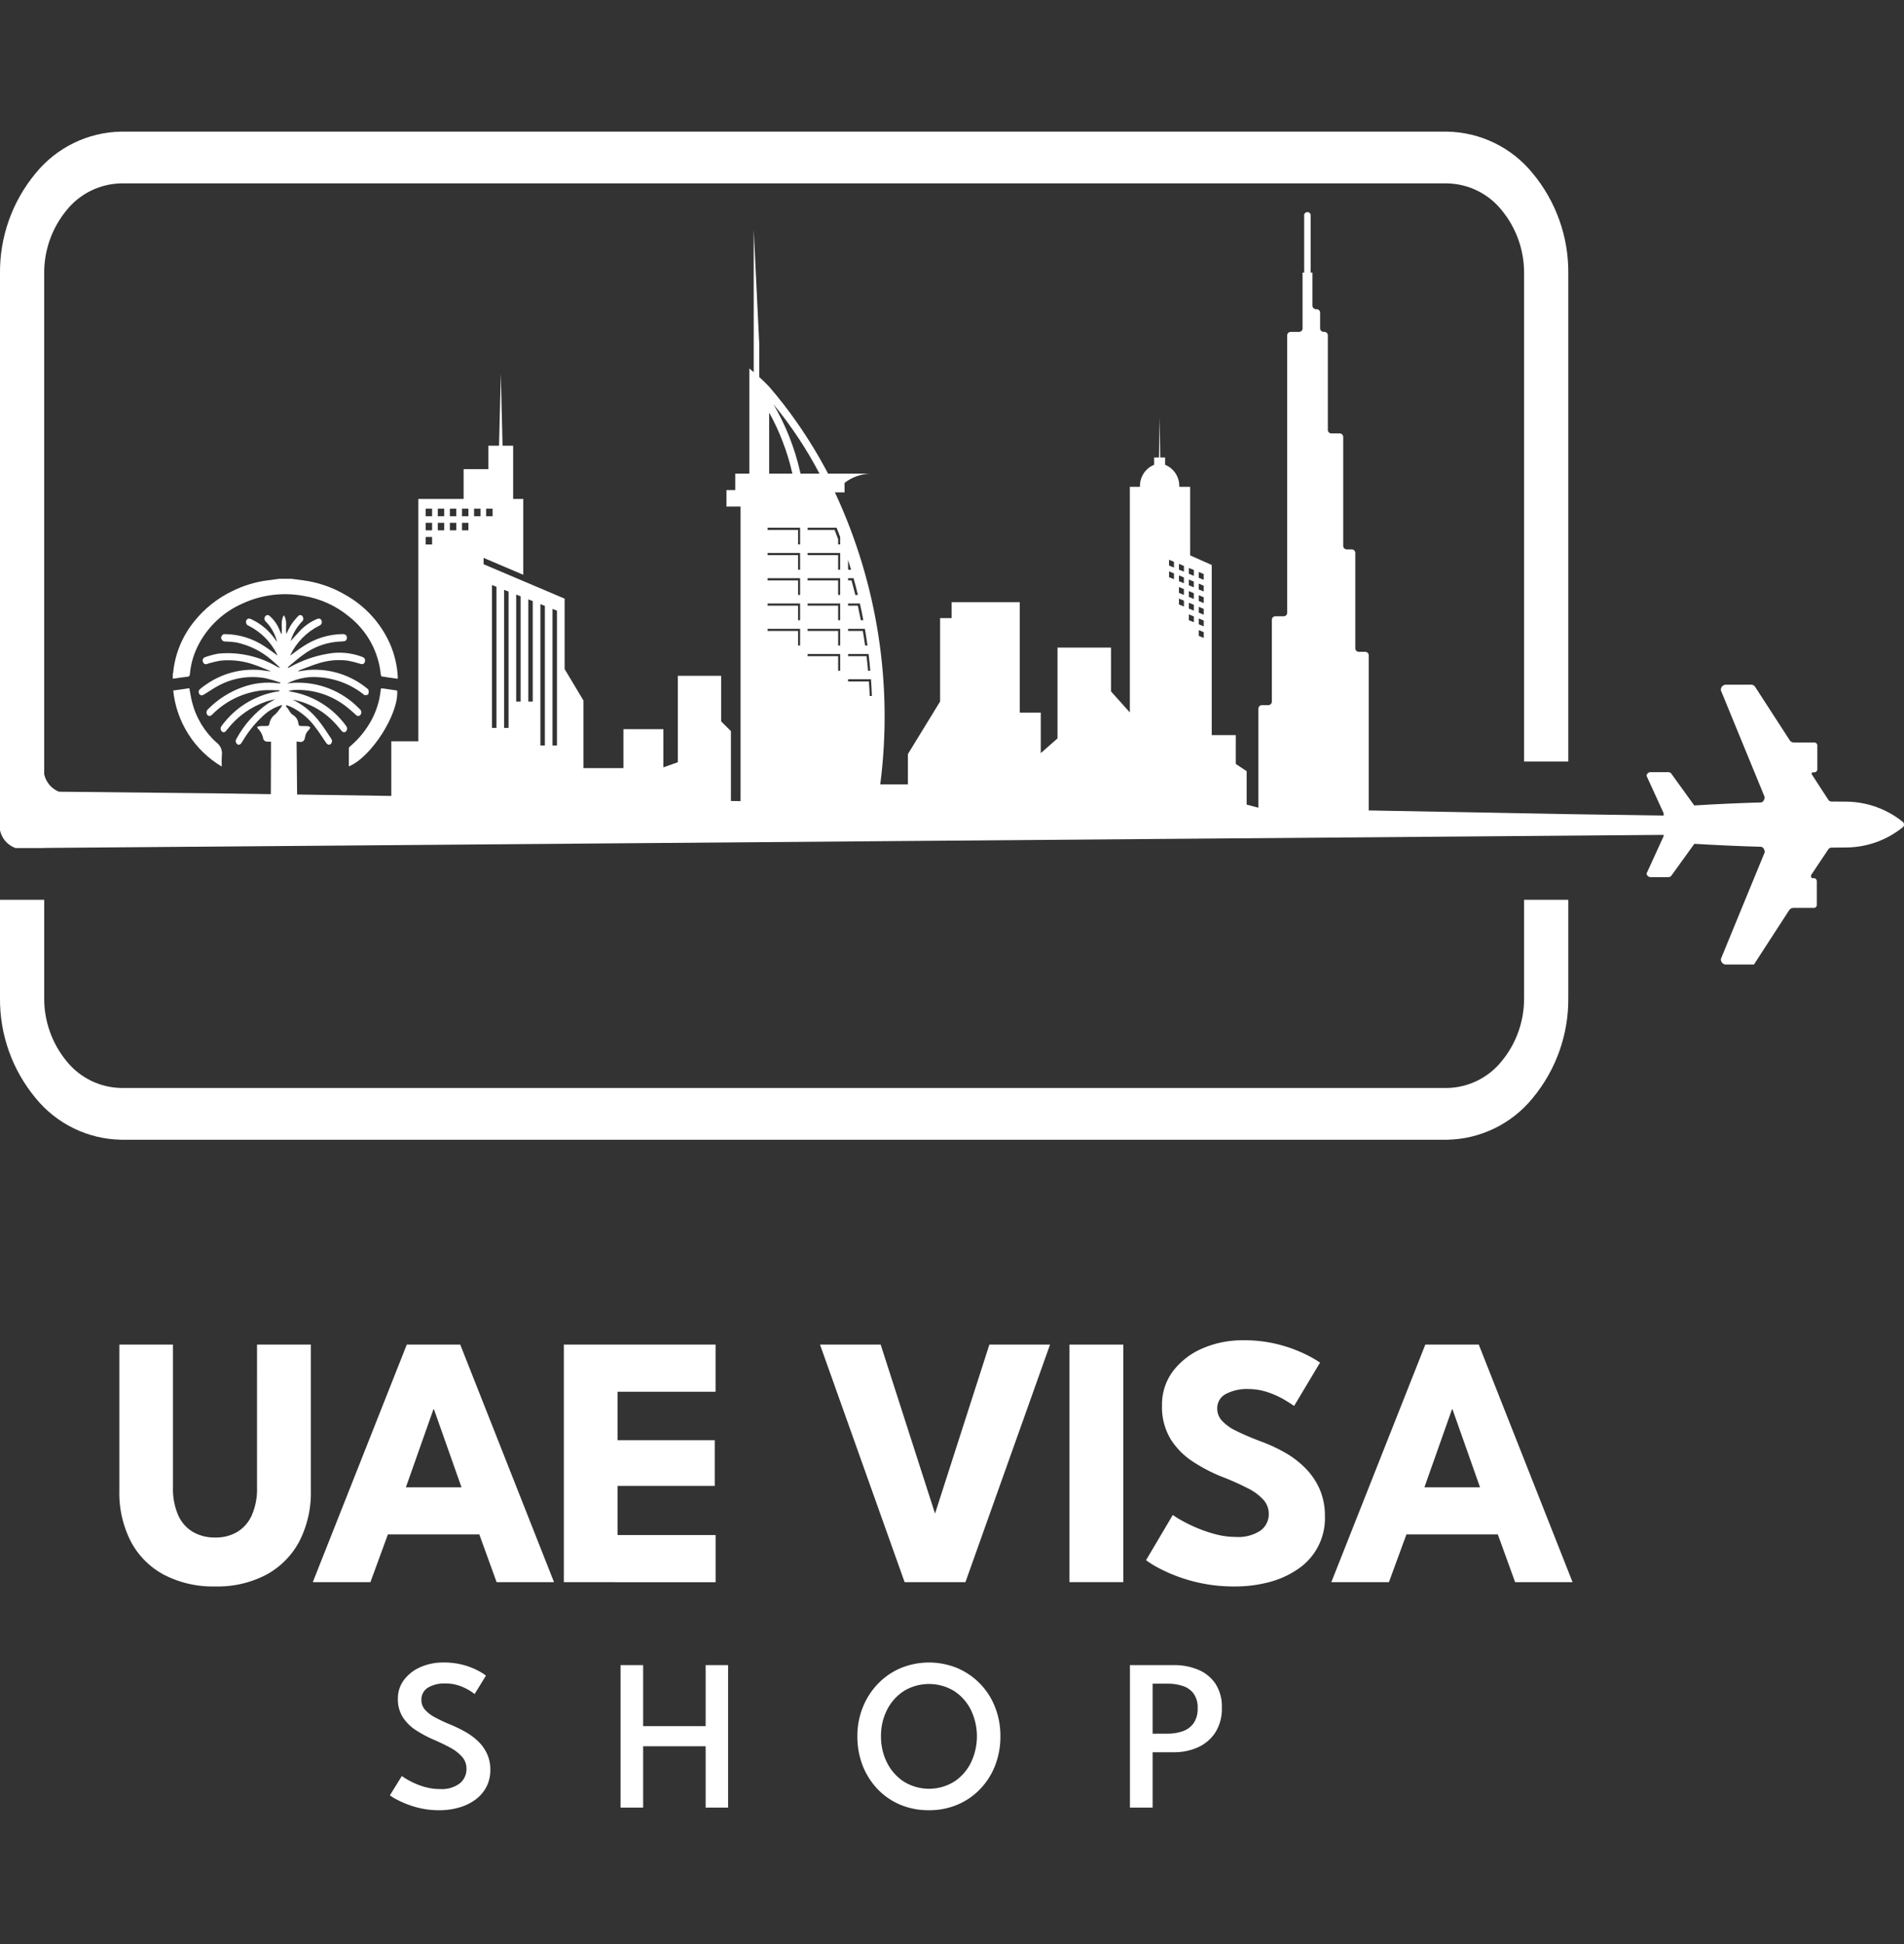
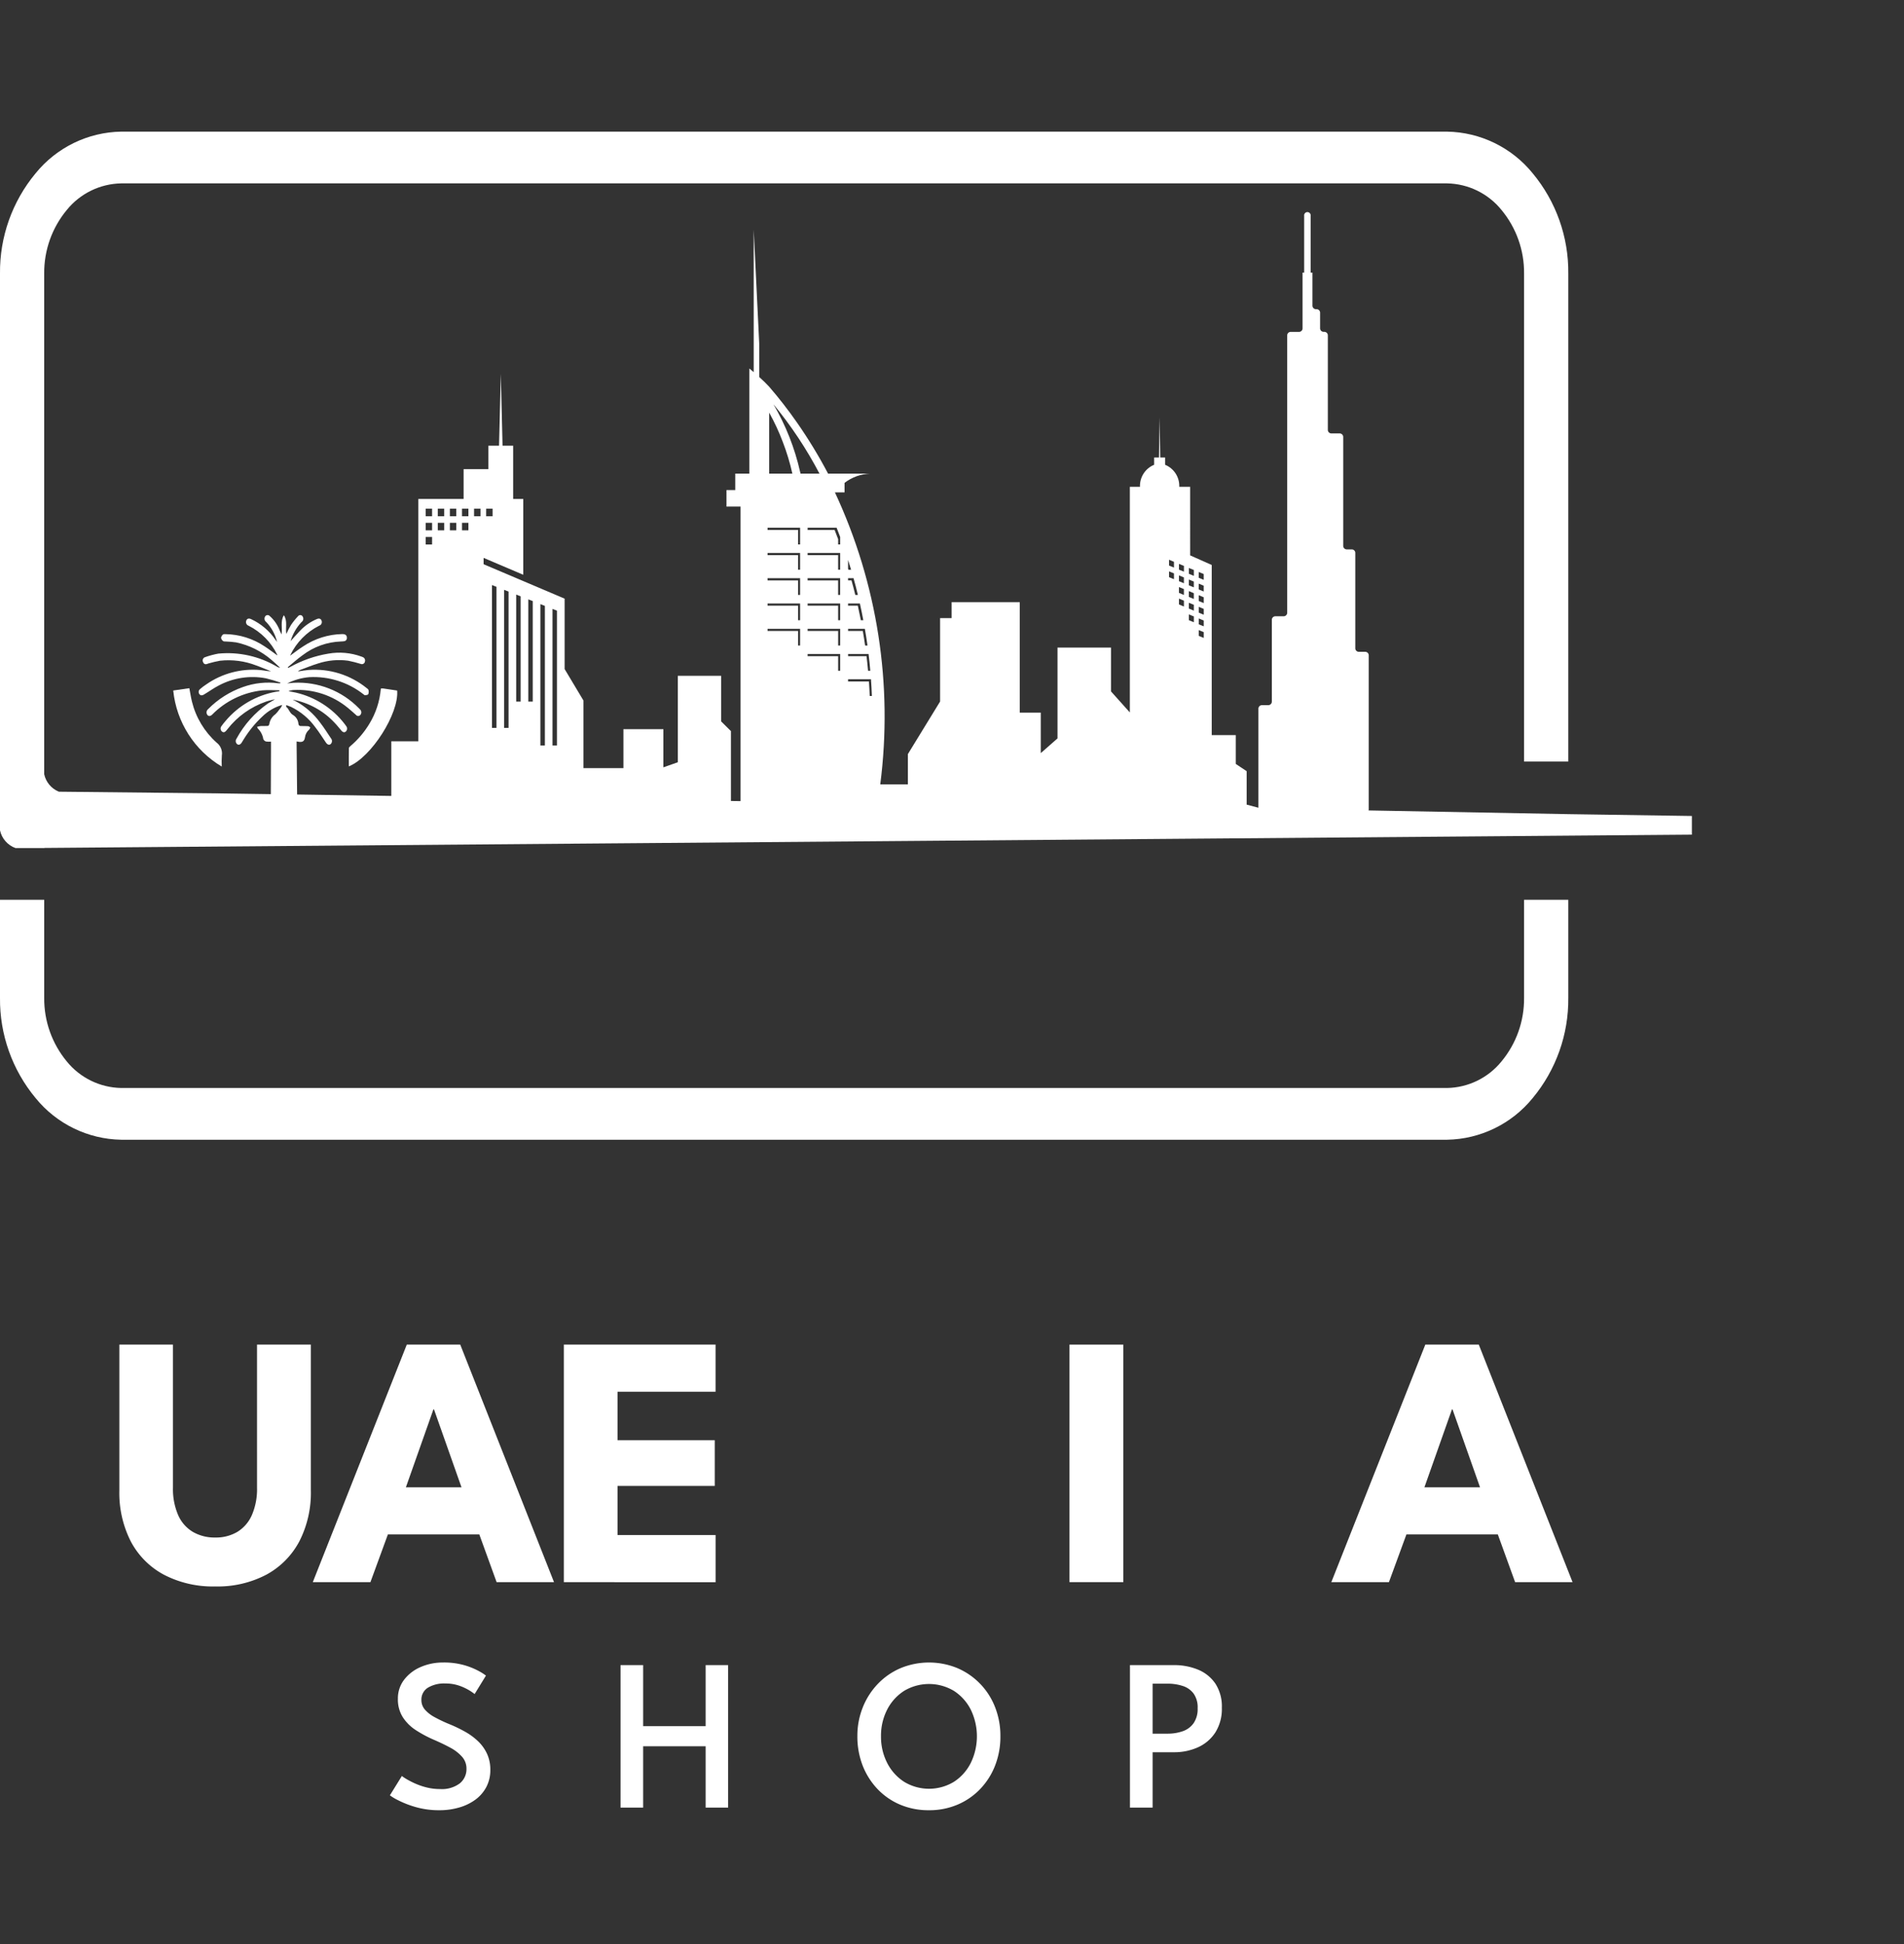
<svg xmlns="http://www.w3.org/2000/svg" width="188" height="192" viewBox="0 0 188 192">
  <rect x="0" y="0" width="188" height="192" fill="#333333" stroke="none" />
  <defs>
    <clipPath id="clip-path">
      <rect id="Rectangle_9475" data-name="Rectangle 9475" width="188" height="165.773" fill="#fff" />
    </clipPath>
    <clipPath id="clip-path-2">
      <path id="Path_11419" data-name="Path 11419" d="M83.739,54.081H86c.037.553.069,1.1.089,1.654h-.213c-.016-.479-.047-.959-.079-1.438h-2.06Zm-3.994-2.493h3.214V53.24h-.2V51.8H79.744Zm3.994,0h2.024q.1.826.169,1.652h-.221q-.064-.719-.15-1.436h-1.82Zm34.629-1.79v-.571l.488.2V50Zm-42.579-.7H79v1.65h-.2V49.309H75.788Zm3.956,0h3.214v1.65h-.2V49.309H79.744Zm3.994,0h1.656c.1.551.179,1.1.26,1.65h-.236q-.1-.716-.226-1.436H83.739Zm34.629-.441v-.577l.488.2v.573Zm-.979-.408v-.571l.492.2v.573ZM54.553,47.135l.443.171V60.619h-.443Zm63.815.368v-.573l.488.205v.573ZM53.358,56.29V46.661l.443.175V60.619h-.443ZM75.788,46.6H79v1.652h-.2V46.816H75.788Zm3.956,0h3.214v1.652h-.2V46.816H79.744Zm3.994,0h1.168q.183.826.337,1.652H85q-.14-.719-.3-1.436h-.965Zm33.65.5v-.573l.492.2v.579Zm-65.225-.908.441.169V56.29h-.441Zm64.248.5v-.573l.49.2V46.9Zm1.957-.337v-.571l.488.2v.573Zm-67.4-.638.439.177V56.29h-.439Zm66.418.232v-.573l.492.205v.573Zm-67.613-.7.441.171V58.884h-.441Zm66.635.3v-.573l.49.2v.579Zm-67.83-.772.441.175V58.884h-.441Zm69.787.435V44.64l.488.2v.577Zm-.979-.408v-.571l.492.2v.571Zm-41.6-.7H79v1.65h-.2V44.321H75.788Zm3.956,0h3.214v1.65h-.2V44.321H79.744Zm3.994,0h.542c.154.545.3,1.1.429,1.65h-.256c-.116-.477-.24-.957-.376-1.436h-.339Zm32.673.291v-.573l.49.205V44.6Zm1.957-.335V43.49l.488.2v.573ZM115.43,44v-.573l.488.2V44.2Zm1.959-.335v-.573l.492.2v.577Zm-.977-.408v-.571l.49.2v.571Zm-32.673-.093v-.863c.106.319.2.642.3.969h-.268Zm31.691-.313v-.573l.488.205v.571ZM75.788,41.612H79v1.652h-.2V41.826H75.788Zm3.956,0h3.214v1.652h-.2V41.826H79.744ZM42.031,40.032h.634v.742h-.634Zm33.758-.914H79v1.652h-.2V39.333H75.788Zm3.956,0h2.863c.122.3.24.612.351.914v.738h-.2v-.522c-.114-.3-.23-.612-.351-.914H79.744Zm-37.713-.484h.634v.742h-.634Zm1.195,0h.634v.742h-.634Zm1.195,0h.634v.742H44.42Zm1.195,0h.634v.742h-.634ZM42.031,37.24h.634v.74h-.634Zm1.195,0h.634v.74h-.634Zm1.195,0h.634v.74H44.42Zm1.195,0h.634v.74h-.634Zm1.193,0h.634v.74h-.634Zm1.195,0h.634v.74H48Zm27.943-9.492a21.619,21.619,0,0,1,1.343,2.891,21.851,21.851,0,0,1,.947,3.133h-2.29ZM79,33.585a23.392,23.392,0,0,0-2.627-6.656,39.817,39.817,0,0,1,4.541,6.843H79.047ZM11.969,0A11.126,11.126,0,0,0,3.515,4.116,15.242,15.242,0,0,0,0,14.015V69a2.393,2.393,0,0,0,1.53,1.753H4.364v-.012l7.706-.063,138.415-1.115,5.029-.041,11.542-.093V67.584l-12.2-.181-19.732-.366c0-.026.024-.043.024-.073V51.749a.349.349,0,0,0-.319-.376h-.687a.352.352,0,0,1-.321-.376V41.633a.35.35,0,0,0-.321-.376h-.551a.35.35,0,0,1-.321-.376V30.18a.352.352,0,0,0-.321-.376h-.876a.35.35,0,0,1-.321-.376V20.147a.351.351,0,0,0-.319-.376h-.126a.349.349,0,0,1-.319-.376V17.908a.35.35,0,0,0-.321-.374h-.114a.352.352,0,0,1-.321-.376V13.92h-.177v-5.6a.324.324,0,1,0-.64,0v5.6h-.158V19.4a.351.351,0,0,1-.321.376h-.878a.349.349,0,0,0-.319.376V47.486a.352.352,0,0,1-.321.376H125.9a.35.35,0,0,0-.319.376v8.027a.352.352,0,0,1-.323.374h-.683a.352.352,0,0,0-.321.378v9.754l-1.16-.307V63.157l-1.075-.713V59.6h-2.373V42.795l-2.133-.947V35.076H116.44a2.254,2.254,0,0,0-1.4-2.176v-.719h-.479l-.061-3.97-.061,3.97h-.479V32.9a2.256,2.256,0,0,0-1.4,2.176h-1V57.358L109.7,55.282V50.954h-5.281v8.97l-1.654,1.453v-4h-2.074V46.466H93.962v1.577H92.825V56.28l-3.18,5.191v2.995H86.916a52.357,52.357,0,0,0-4.478-28.843h.953v-.937a4.434,4.434,0,0,1,2.548-.914H81.762a47.2,47.2,0,0,0-3.068-5.043,43.547,43.547,0,0,0-2.749-3.541c-.3-.323-.63-.644-.979-.957V20.939L74.421,9.7V23.751c-.14-.122-.286-.242-.433-.358V33.772H72.6V35.4h-.87v1.629h1.392V66.117l-.951-.012V59.2l-.967-.959v-4.5H66.926v8.539l-1.424.5V59.01H61.558v3.848H57.612V56.186l-1.861-3.111V46.121l-8-3.4v-.626l3.917,1.668V36.277h-1V31.015H49.621l-.171-7.093-.175,7.093H48.224v2.316H45.777v2.946h-4.47V60.211H38.636v5.394l-9.3-.14c0-.018,0-.041,0-.061-.012-1.636-.033-3.269-.049-4.9,0-.087,0-.177,0-.28.106.018.185.037.264.043.335.033.5-.075.561-.435a1.211,1.211,0,0,1,.408-.774c.059-.045.081-.148.122-.226-.073-.039-.146-.11-.221-.114-.238-.018-.477-.014-.717-.016-.128,0-.215-.049-.238-.223a1.122,1.122,0,0,0-.538-.872c-.325-.177-.394-.6-.666-.8-.018-.016,0-.091,0-.173.167.063.327.11.477.177a6.459,6.459,0,0,1,2.406,2.026c.372.473.695,1,1.038,1.5.156.228.358.278.5.112a.409.409,0,0,0,0-.528c-.354-.524-.689-1.067-1.073-1.558a7.4,7.4,0,0,0-2.432-2.125c-.049-.022-.1-.045-.142-.069s-.089-.049-.132-.073a7.573,7.573,0,0,1,4.133,2.282c.24.244.451.524.679.784.161.185.325.2.457.057a.4.4,0,0,0,0-.524c-.043-.067-.091-.13-.14-.193a8.5,8.5,0,0,0-4.817-3.1c-.242-.053-.49-.1-.733-.144a1.309,1.309,0,0,1,.378-.1c.043-.006.085-.012.128-.014a7.773,7.773,0,0,1,5.331,1.741c.289.226.557.484.835.725a.272.272,0,0,0,.431-.012.39.39,0,0,0-.02-.52,1.251,1.251,0,0,0-.114-.118,8.4,8.4,0,0,0-6.459-2.53c-.2.012-.4.041-.638.065a5.97,5.97,0,0,1,2.188-.62,7.981,7.981,0,0,1,5.346,1.692c.051.037.106.1.152.091.112-.012.268-.018.321-.1a.646.646,0,0,0,.022-.41c-.016-.079-.114-.144-.187-.2a8.155,8.155,0,0,0-5.711-1.786c-.36.03-.713.1-1.071.148a.656.656,0,0,1,.221-.146c.583-.215,1.164-.455,1.755-.636a6.654,6.654,0,0,1,2.985-.278,12.427,12.427,0,0,1,1.245.317.3.3,0,0,0,.412-.234.359.359,0,0,0-.228-.445c-.041-.018-.083-.03-.122-.047a6.306,6.306,0,0,0-3.259-.289,11.717,11.717,0,0,0-3.763,1.31c-.065.037-.134.067-.2.1-.014-.024-.026-.051-.039-.075.479-.392.941-.811,1.438-1.166a6.621,6.621,0,0,1,3.824-1.371,1.739,1.739,0,0,0,.323-.03.3.3,0,0,0,.242-.335.312.312,0,0,0-.238-.341.839.839,0,0,0-.213-.024,7.184,7.184,0,0,0-3.87,1.219c-.433.276-.843.6-1.262.9a.136.136,0,0,1,0-.041,6.332,6.332,0,0,1,2.84-2.9.382.382,0,0,0,.248-.5c-.073-.2-.238-.256-.461-.163a4.891,4.891,0,0,0-1.636,1.124c-.333.345-.65.713-.967,1.059a4.777,4.777,0,0,1,1.075-1.879.4.4,0,0,0,.128-.538.269.269,0,0,0-.455-.053,6.437,6.437,0,0,0-.707.876,8.908,8.908,0,0,0-.461.89c-.1-.62.14-1.284-.24-1.855-.37.583-.122,1.256-.234,1.9-.075-.169-.126-.3-.189-.423a3.6,3.6,0,0,0-.977-1.4.284.284,0,0,0-.459.059.4.4,0,0,0,.112.528A4.343,4.343,0,0,1,27.358,50.4c-.049-.069-.1-.136-.148-.2a5.92,5.92,0,0,0-2.43-2.062c-.226-.1-.394-.041-.463.154a.382.382,0,0,0,.236.506,6.3,6.3,0,0,1,2.818,2.857.175.175,0,0,1,.012.071c-.427-.3-.837-.624-1.268-.9a7.136,7.136,0,0,0-3.85-1.2c-.085,0-.193-.012-.25.041a.526.526,0,0,0-.189.323.5.5,0,0,0,.2.317c.075.059.2.039.295.047a9.493,9.493,0,0,1,.994.087,7.788,7.788,0,0,1,3.5,1.737c.291.238.563.51.843.766a.666.666,0,0,1-.3-.1,9.59,9.59,0,0,0-5.8-1.294,8.634,8.634,0,0,0-1.325.356.342.342,0,0,0-.2.441c.067.2.2.286.38.234.063-.016.124-.049.187-.065a11.361,11.361,0,0,1,1.122-.264,7.586,7.586,0,0,1,3.592.473c.488.171.965.384,1.447.575-.362-.016-.709-.091-1.059-.128a8.066,8.066,0,0,0-5.344,1.424,4.957,4.957,0,0,0-.6.453.358.358,0,0,0,.075.616.484.484,0,0,0,.335-.093c.484-.286.945-.626,1.438-.876a7.089,7.089,0,0,1,4.641-.709,14.988,14.988,0,0,1,1.445.425l-.014.069a1.561,1.561,0,0,1-.2,0,7.383,7.383,0,0,0-3.491.37,9.037,9.037,0,0,0-3.442,2.184.419.419,0,0,0-.081.555c.116.163.3.161.479-.01a8.166,8.166,0,0,1,4.962-2.4c.557-.053,1.117-.008,1.678-.008,0,.035,0,.067,0,.1-.116.016-.234.026-.349.047a8.483,8.483,0,0,0-4.962,2.879,5.741,5.741,0,0,0-.4.506.386.386,0,0,0,.02.518c.148.144.293.11.427-.039.051-.059.1-.124.15-.183a8.232,8.232,0,0,1,3.8-2.71c.289-.1.585-.158.88-.236-.23.165-.471.278-.7.425a10.153,10.153,0,0,0-3.1,3.478.4.4,0,0,0,.051.52c.144.126.319.081.451-.118.081-.12.15-.248.23-.372A10.858,10.858,0,0,1,25.9,57.767a4.6,4.6,0,0,1,1.965-1.15c-.055.114-.079.183-.116.24-.057.085-.124.163-.187.24a2.986,2.986,0,0,1-.368.437,1.47,1.47,0,0,0-.6.949c-.022.161-.1.215-.221.215-.063,0-.124,0-.187,0-.154,0-.309,0-.465.006a2.511,2.511,0,0,0-.341.079.715.715,0,0,0,.073.156A1.9,1.9,0,0,1,26,59.992a.418.418,0,0,0,.268.238,1.953,1.953,0,0,0,.488.01c0,.327,0,.656,0,.983-.006,1.4-.014,2.8-.016,4.206l-5.25-.077.01-.051-.024.051L5.813,65.187a2.41,2.41,0,0,1-1.449-1.725V14.015A9.7,9.7,0,0,1,6.6,7.729a7.08,7.08,0,0,1,5.37-2.619H142.883a7.073,7.073,0,0,1,5.368,2.619,9.686,9.686,0,0,1,2.235,6.286V62.208h4.366V14.015a15.252,15.252,0,0,0-3.515-9.9A11.129,11.129,0,0,0,142.883,0Z" fill="#fff" />
    </clipPath>
    <clipPath id="clip-path-3">
      <path id="Path_11420" data-name="Path 11420" d="M150.486,37.338v9.681a9.687,9.687,0,0,1-2.235,6.288,7.078,7.078,0,0,1-5.368,2.617H11.969A7.085,7.085,0,0,1,6.6,53.308a9.7,9.7,0,0,1-2.235-6.288V37.338H0v9.681a15.243,15.243,0,0,0,3.515,9.9,11.131,11.131,0,0,0,8.454,4.114H142.883a11.134,11.134,0,0,0,8.454-4.114,15.254,15.254,0,0,0,3.515-9.9V37.338Z" transform="translate(0 -37.338)" fill="#fff" />
    </clipPath>
    <clipPath id="clip-path-4">
      <path id="Path_11421" data-name="Path 11421" d="M18.9,21.737c-.38.051-.758.1-1.136.15a11.078,11.078,0,0,0-3.484,1.059,10.781,10.781,0,0,0-3.769,3A9.468,9.468,0,0,0,8.435,31a.866.866,0,0,1-.039.142V31.6c.494-.065.987-.142,1.483-.2.15-.016.193-.083.207-.246a7.7,7.7,0,0,1,.926-3.052,8.927,8.927,0,0,1,4.214-3.9,10.022,10.022,0,0,1,6.085-.78,9.416,9.416,0,0,1,4.5,2.048,8.307,8.307,0,0,1,3.127,5.74c.006.061.055.161.093.167.518.085,1.04.156,1.581.232,0-.1,0-.165,0-.23a9.41,9.41,0,0,0-.788-3.267,10.322,10.322,0,0,0-4.358-4.775,11.088,11.088,0,0,0-4.254-1.459c-.366-.045-.731-.1-1.1-.144Z" transform="translate(-8.396 -21.737)" fill="#fff" />
    </clipPath>
    <clipPath id="clip-path-5">
      <path id="Path_11422" data-name="Path 11422" d="M20.13,27.07a.381.381,0,0,0-.024.085A7.876,7.876,0,0,1,19,30.524a8.93,8.93,0,0,1-1.9,2.241c-.059.051-.142.132-.142.2-.012.6-.006,1.195-.006,1.8,2.223-.912,4.962-5.215,4.773-7.493-.459-.067-.924-.14-1.39-.207a.613.613,0,0,0-.063,0c-.045,0-.089,0-.142,0" transform="translate(-16.951 -27.066)" fill="#fff" />
    </clipPath>
    <clipPath id="clip-path-6">
      <path id="Path_11423" data-name="Path 11423" d="M8.419,27.285A9.9,9.9,0,0,0,13.21,34.79a9.332,9.332,0,0,1,.01-1.1,1.341,1.341,0,0,0-.526-1.272,7.984,7.984,0,0,1-2.426-4.039c-.108-.427-.169-.868-.258-1.329-.52.075-1.046.152-1.591.23" transform="translate(-8.419 -27.055)" fill="#fff" />
    </clipPath>
    <clipPath id="clip-path-7">
-       <path id="Path_11424" data-name="Path 11424" d="M96.256,42.978h.234l.234,0-.234,0Zm2,0H98.1v0h-.022l.022,0h.161Zm-2.694,0,.388,0-.388,0m-3.759-4.48h.016l.041,0H91.9l.1,0-.1,0-.116,0h-.059l-.006,0h-.073l0,0h-.008l-.122,0H91.5l-.047,0h-.018l-.059,0h0l.008,0h.069l0,0h.053l.006,0h.116l.01,0H91.7l.022,0h.059Zm1.152-.028-.461.012.461-.012m3.765-.043c-.154,0-.311,0-.467,0,.156,0,.313,0,.467,0m-8.9-11.542a.512.512,0,0,0-.467.547l1.093,2.666,3.062,7.459.161.392a.4.4,0,0,1,0,.069.515.515,0,0,1-.309.494q-3.316.094-6.63.3l-2.255-3.125,0-.006a.358.358,0,0,0-.289-.156h-1.8a.4.4,0,0,0-.37.354l1.69,3.7v.719H80.394a.415.415,0,0,0,0,.821H81.71v.715l-1.69,3.7a.4.4,0,0,0,.37.356h1.8a.36.36,0,0,0,.289-.158l0,0L84.738,42.6q3.313.2,6.63.295a.516.516,0,0,1,.309.492c0,.026,0,.047,0,.071l.223-.549-.223.549-.161.392L88.45,51.308l-1.093,2.666a.513.513,0,0,0,.467.549h2.542l.006,0h.043l.006,0h.008l.006,0h.008l.006,0,.006,0,.008,0,.006,0,.006,0,.008,0,0,0,.008,0H90.5l.006,0,.006,0,.008,0,0,0,.008,0,.006,0,.006,0,.006,0,.006,0,0,0,.008,0,.006,0,0,0,.006,0,.008,0,0,0,.006,0,.006-.006,0,0,.006,0,.006,0,0,0,.006,0,.006-.006.006,0,0,0,.006-.006.006,0,0,0,0-.006.006-.006,0-.006,0,0,.006-.006,0-.006.006,0,.008-.012.012-.018.014-.018,2.668-4.118.772-1.191a.513.513,0,0,1,.388-.187h2.05a.292.292,0,0,0,.266-.309v-2.32a.29.29,0,0,0-.266-.309h-.224a.21.21,0,0,1-.075-.163V45.69L97.995,43.1a.4.4,0,0,1,.264-.124c.51,0,1.016-.006,1.524-.014a8.984,8.984,0,0,0,5.593-2.044.392.392,0,0,0,.063-.219.4.4,0,0,0-.063-.219,8.984,8.984,0,0,0-5.593-2.044c-.508-.006-1.014-.01-1.524-.012A.408.408,0,0,1,98,38.3l.079.122h0L97.3,37.23l-.983-1.52v0l-.116-.179.116.177V35.7a.207.207,0,0,1,.075-.163h.224a.292.292,0,0,0,.266-.309V32.906a.291.291,0,0,0-.266-.311h-2.05a.52.52,0,0,1-.388-.187L90.74,27.1a.45.45,0,0,0-.374-.217Z" transform="translate(-80.02 -26.88)" fill="#fff" />
-     </clipPath>
+       </clipPath>
    <clipPath id="clip-uae-visa-logo">
      <rect width="188" height="192" />
    </clipPath>
  </defs>
  <g id="uae-visa-logo" clip-path="url(#clip-uae-visa-logo)">
    <g id="Group_25116" data-name="Group 25116" transform="translate(0 13)">
      <g id="Group_25116-2" data-name="Group 25116" transform="translate(0 0)">
        <g id="Group_25115" data-name="Group 25115" clip-path="url(#clip-path)">
          <path id="Path_11409" data-name="Path 11409" d="M19.394,58.959H24.71V73.372a10.513,10.513,0,0,1-1.138,5.02,8,8,0,0,1-3.253,3.287,10.315,10.315,0,0,1-5.047,1.164,10.462,10.462,0,0,1-5.083-1.164,7.909,7.909,0,0,1-3.261-3.287A10.559,10.559,0,0,1,5.8,73.372V58.959h5.295V73.088a6.443,6.443,0,0,0,.508,2.7,3.617,3.617,0,0,0,1.447,1.662,4.265,4.265,0,0,0,2.223.561,4.137,4.137,0,0,0,2.186-.561,3.668,3.668,0,0,0,1.43-1.662,6.444,6.444,0,0,0,.506-2.7Z" transform="translate(5.984 60.831)" fill="#fff" />
          <path id="Path_11410" data-name="Path 11410" d="M24.48,58.959h5.278l9.259,23.459H33.349l-1.707-4.71H22.613l-1.723,4.71H15.2Zm-.089,14.094h5.492l-2.718-7.7h-.055Z" transform="translate(15.686 60.831)" fill="#fff" />
          <path id="Path_11411" data-name="Path 11411" d="M27.4,58.959h14.98v4.657H32.7V68.4h9.6v4.515H32.7v4.85h9.683v4.657H27.4Z" transform="translate(28.275 60.831)" fill="#fff" />
-           <path id="Path_11412" data-name="Path 11412" d="M54.211,82.418H48.205L39.851,58.959h5.99l5.368,16.689,5.366-16.689h5.99Z" transform="translate(41.116 60.831)" fill="#fff" />
          <rect id="Rectangle_9474" data-name="Rectangle 9474" width="5.315" height="23.459" transform="translate(105.6 119.79)" fill="#fff" />
-           <path id="Path_11413" data-name="Path 11413" d="M65.219,58.749a13.57,13.57,0,0,1,3.82.482,13.95,13.95,0,0,1,2.629,1.012,10.046,10.046,0,0,1,1.211.711l-2.56,4.283q-.283-.213-.969-.622a8.561,8.561,0,0,0-1.615-.729,5.974,5.974,0,0,0-1.948-.321,4.407,4.407,0,0,0-2.213.49A1.576,1.576,0,0,0,62.73,65.5a1.756,1.756,0,0,0,.453,1.18,4.509,4.509,0,0,0,1.388,1c.62.313,1.412.654,2.371,1.022a16.33,16.33,0,0,1,2.471,1.136,9.22,9.22,0,0,1,2.034,1.556,6.86,6.86,0,0,1,1.4,2.07,6.567,6.567,0,0,1,.514,2.666,6.031,6.031,0,0,1-2.708,5.242,9.084,9.084,0,0,1-2.842,1.272,13.05,13.05,0,0,1-3.3.416A15.894,15.894,0,0,1,57.1,81.32a9.8,9.8,0,0,1-1.4-.853L58.341,76a9.182,9.182,0,0,0,.825.516,14.056,14.056,0,0,0,1.5.738,13.729,13.729,0,0,0,1.894.65,7.74,7.74,0,0,0,1.981.266A3.977,3.977,0,0,0,67,77.543a2,2,0,0,0,.817-1.66,2.054,2.054,0,0,0-.516-1.369,5.2,5.2,0,0,0-1.546-1.146,26.124,26.124,0,0,0-2.576-1.148,16.093,16.093,0,0,1-2.889-1.51,7.268,7.268,0,0,1-2.176-2.221,6.119,6.119,0,0,1-.837-3.306,5.471,5.471,0,0,1,1.111-3.421,7.2,7.2,0,0,1,2.934-2.231,9.8,9.8,0,0,1,3.9-.782" transform="translate(57.46 60.615)" fill="#fff" />
          <path id="Path_11414" data-name="Path 11414" d="M73.98,58.959h5.279l9.259,23.459H82.847l-1.707-4.71H72.113l-1.725,4.71H64.7Zm-.089,14.094h5.492l-2.718-7.7h-.053Z" transform="translate(66.755 60.831)" fill="#fff" />
          <path id="Path_11415" data-name="Path 11415" d="M24.2,74.411a7.342,7.342,0,0,1,2.15.282,7.133,7.133,0,0,1,1.445.6,5.221,5.221,0,0,1,.638.412l-1.119,1.823a4.741,4.741,0,0,0-.569-.39,5.267,5.267,0,0,0-1-.453,4.09,4.09,0,0,0-1.319-.2A3.1,3.1,0,0,0,22.7,76.9a1.371,1.371,0,0,0-.64,1.221,1.409,1.409,0,0,0,.341.937,3.394,3.394,0,0,0,.975.758,14.32,14.32,0,0,0,1.52.715,13.725,13.725,0,0,1,1.457.705,6.359,6.359,0,0,1,1.274.926,4.14,4.14,0,0,1,.9,1.237,3.723,3.723,0,0,1,.337,1.621,3.561,3.561,0,0,1-.4,1.7,3.694,3.694,0,0,1-1.087,1.247,5.05,5.05,0,0,1-1.595.766A6.859,6.859,0,0,1,23.863,89a8.27,8.27,0,0,1-2.414-.325,9.609,9.609,0,0,1-1.733-.683,4.931,4.931,0,0,1-.768-.463l1.182-1.91a4.178,4.178,0,0,0,.475.315,8.059,8.059,0,0,0,.857.437,6.7,6.7,0,0,0,1.136.384,5.354,5.354,0,0,0,1.3.154,2.947,2.947,0,0,0,1.95-.559,1.809,1.809,0,0,0,.662-1.447,1.749,1.749,0,0,0-.423-1.166,4.131,4.131,0,0,0-1.15-.9q-.731-.4-1.66-.8a12.044,12.044,0,0,1-1.753-.937,4.327,4.327,0,0,1-1.294-1.274,3.272,3.272,0,0,1-.492-1.829,3.026,3.026,0,0,1,.614-1.883,4.063,4.063,0,0,1,1.625-1.252,5.421,5.421,0,0,1,2.229-.449" transform="translate(19.55 76.774)" fill="#fff" />
          <path id="Path_11416" data-name="Path 11416" d="M38.56,82.555H32.388v6.057H30.157V74.538h2.231v6.024H38.56V74.538h2.219V88.612H38.56Z" transform="translate(31.115 76.905)" fill="#fff" />
          <path id="Path_11417" data-name="Path 11417" d="M41.667,81.695a7.525,7.525,0,0,1,.538-2.863,7.18,7.18,0,0,1,1.493-2.32,6.806,6.806,0,0,1,2.243-1.546,7.354,7.354,0,0,1,5.6,0,6.9,6.9,0,0,1,3.726,3.866,7.717,7.717,0,0,1,.522,2.863,7.847,7.847,0,0,1-.516,2.875,7,7,0,0,1-1.467,2.322,6.7,6.7,0,0,1-2.239,1.552A7.1,7.1,0,0,1,48.735,89a7.172,7.172,0,0,1-2.853-.553,6.664,6.664,0,0,1-2.239-1.552,7.116,7.116,0,0,1-1.461-2.322,7.889,7.889,0,0,1-.516-2.875m2.334,0a5.648,5.648,0,0,0,.607,2.627,4.791,4.791,0,0,0,1.674,1.867,4.739,4.739,0,0,0,4.921,0,4.767,4.767,0,0,0,1.664-1.867,6.016,6.016,0,0,0,0-5.252A4.759,4.759,0,0,0,51.2,77.215a4.787,4.787,0,0,0-4.921,0,4.784,4.784,0,0,0-1.674,1.855A5.64,5.64,0,0,0,44,81.695" transform="translate(42.99 76.774)" fill="#fff" />
          <path id="Path_11418" data-name="Path 11418" d="M54.913,74.538h4.328a6.142,6.142,0,0,1,2.393.447,3.817,3.817,0,0,1,1.713,1.378,4.114,4.114,0,0,1,.64,2.387,4.352,4.352,0,0,1-.64,2.436,4,4,0,0,1-1.713,1.467,5.676,5.676,0,0,1-2.393.49H57.152v5.469H54.913Zm2.239,6.77h1.471a4.464,4.464,0,0,0,1.5-.24,2.18,2.18,0,0,0,1.075-.794,2.45,2.45,0,0,0,.4-1.471,2.344,2.344,0,0,0-.4-1.455,2.142,2.142,0,0,0-1.075-.752,4.739,4.739,0,0,0-1.5-.224H57.152Z" transform="translate(56.657 76.905)" fill="#fff" />
        </g>
      </g>
      <g id="Group_25118" data-name="Group 25118" transform="translate(0 0)">
        <g id="Group_25117" data-name="Group 25117" clip-path="url(#clip-path-2)">
          <rect id="Rectangle_9476" data-name="Rectangle 9476" width="167.057" height="70.752" transform="translate(0 0)" fill="#fff" />
        </g>
      </g>
      <g id="Group_25120" data-name="Group 25120" transform="translate(0 75.862)">
        <g id="Group_25119" data-name="Group 25119" clip-path="url(#clip-path-3)">
          <rect id="Rectangle_9477" data-name="Rectangle 9477" width="154.852" height="23.696" transform="translate(0 0)" fill="#fff" />
        </g>
      </g>
      <g id="Group_25122" data-name="Group 25122" transform="translate(17.059 44.164)">
        <g id="Group_25121" data-name="Group 25121" clip-path="url(#clip-path-4)">
-           <rect id="Rectangle_9478" data-name="Rectangle 9478" width="22.219" height="9.874" transform="translate(0 0)" fill="#fff" />
-         </g>
+           </g>
      </g>
      <g id="Group_25124" data-name="Group 25124" transform="translate(34.441 54.991)">
        <g id="Group_25123" data-name="Group 25123" clip-path="url(#clip-path-5)">
          <rect id="Rectangle_9479" data-name="Rectangle 9479" width="4.968" height="7.704" transform="translate(-0.005 0)" fill="#fff" />
        </g>
      </g>
      <g id="Group_25126" data-name="Group 25126" transform="translate(17.105 54.969)">
        <g id="Group_25125" data-name="Group 25125" clip-path="url(#clip-path-6)">
          <rect id="Rectangle_9480" data-name="Rectangle 9480" width="4.866" height="7.735" transform="translate(0 0)" fill="#fff" />
        </g>
      </g>
      <g id="Group_25128" data-name="Group 25128" transform="translate(162.581 54.614)">
        <g id="Group_25127" data-name="Group 25127" clip-path="url(#clip-path-7)">
          <rect id="Rectangle_9481" data-name="Rectangle 9481" width="25.419" height="27.642" transform="translate(0 0)" fill="#fff" />
        </g>
      </g>
    </g>
  </g>
</svg>